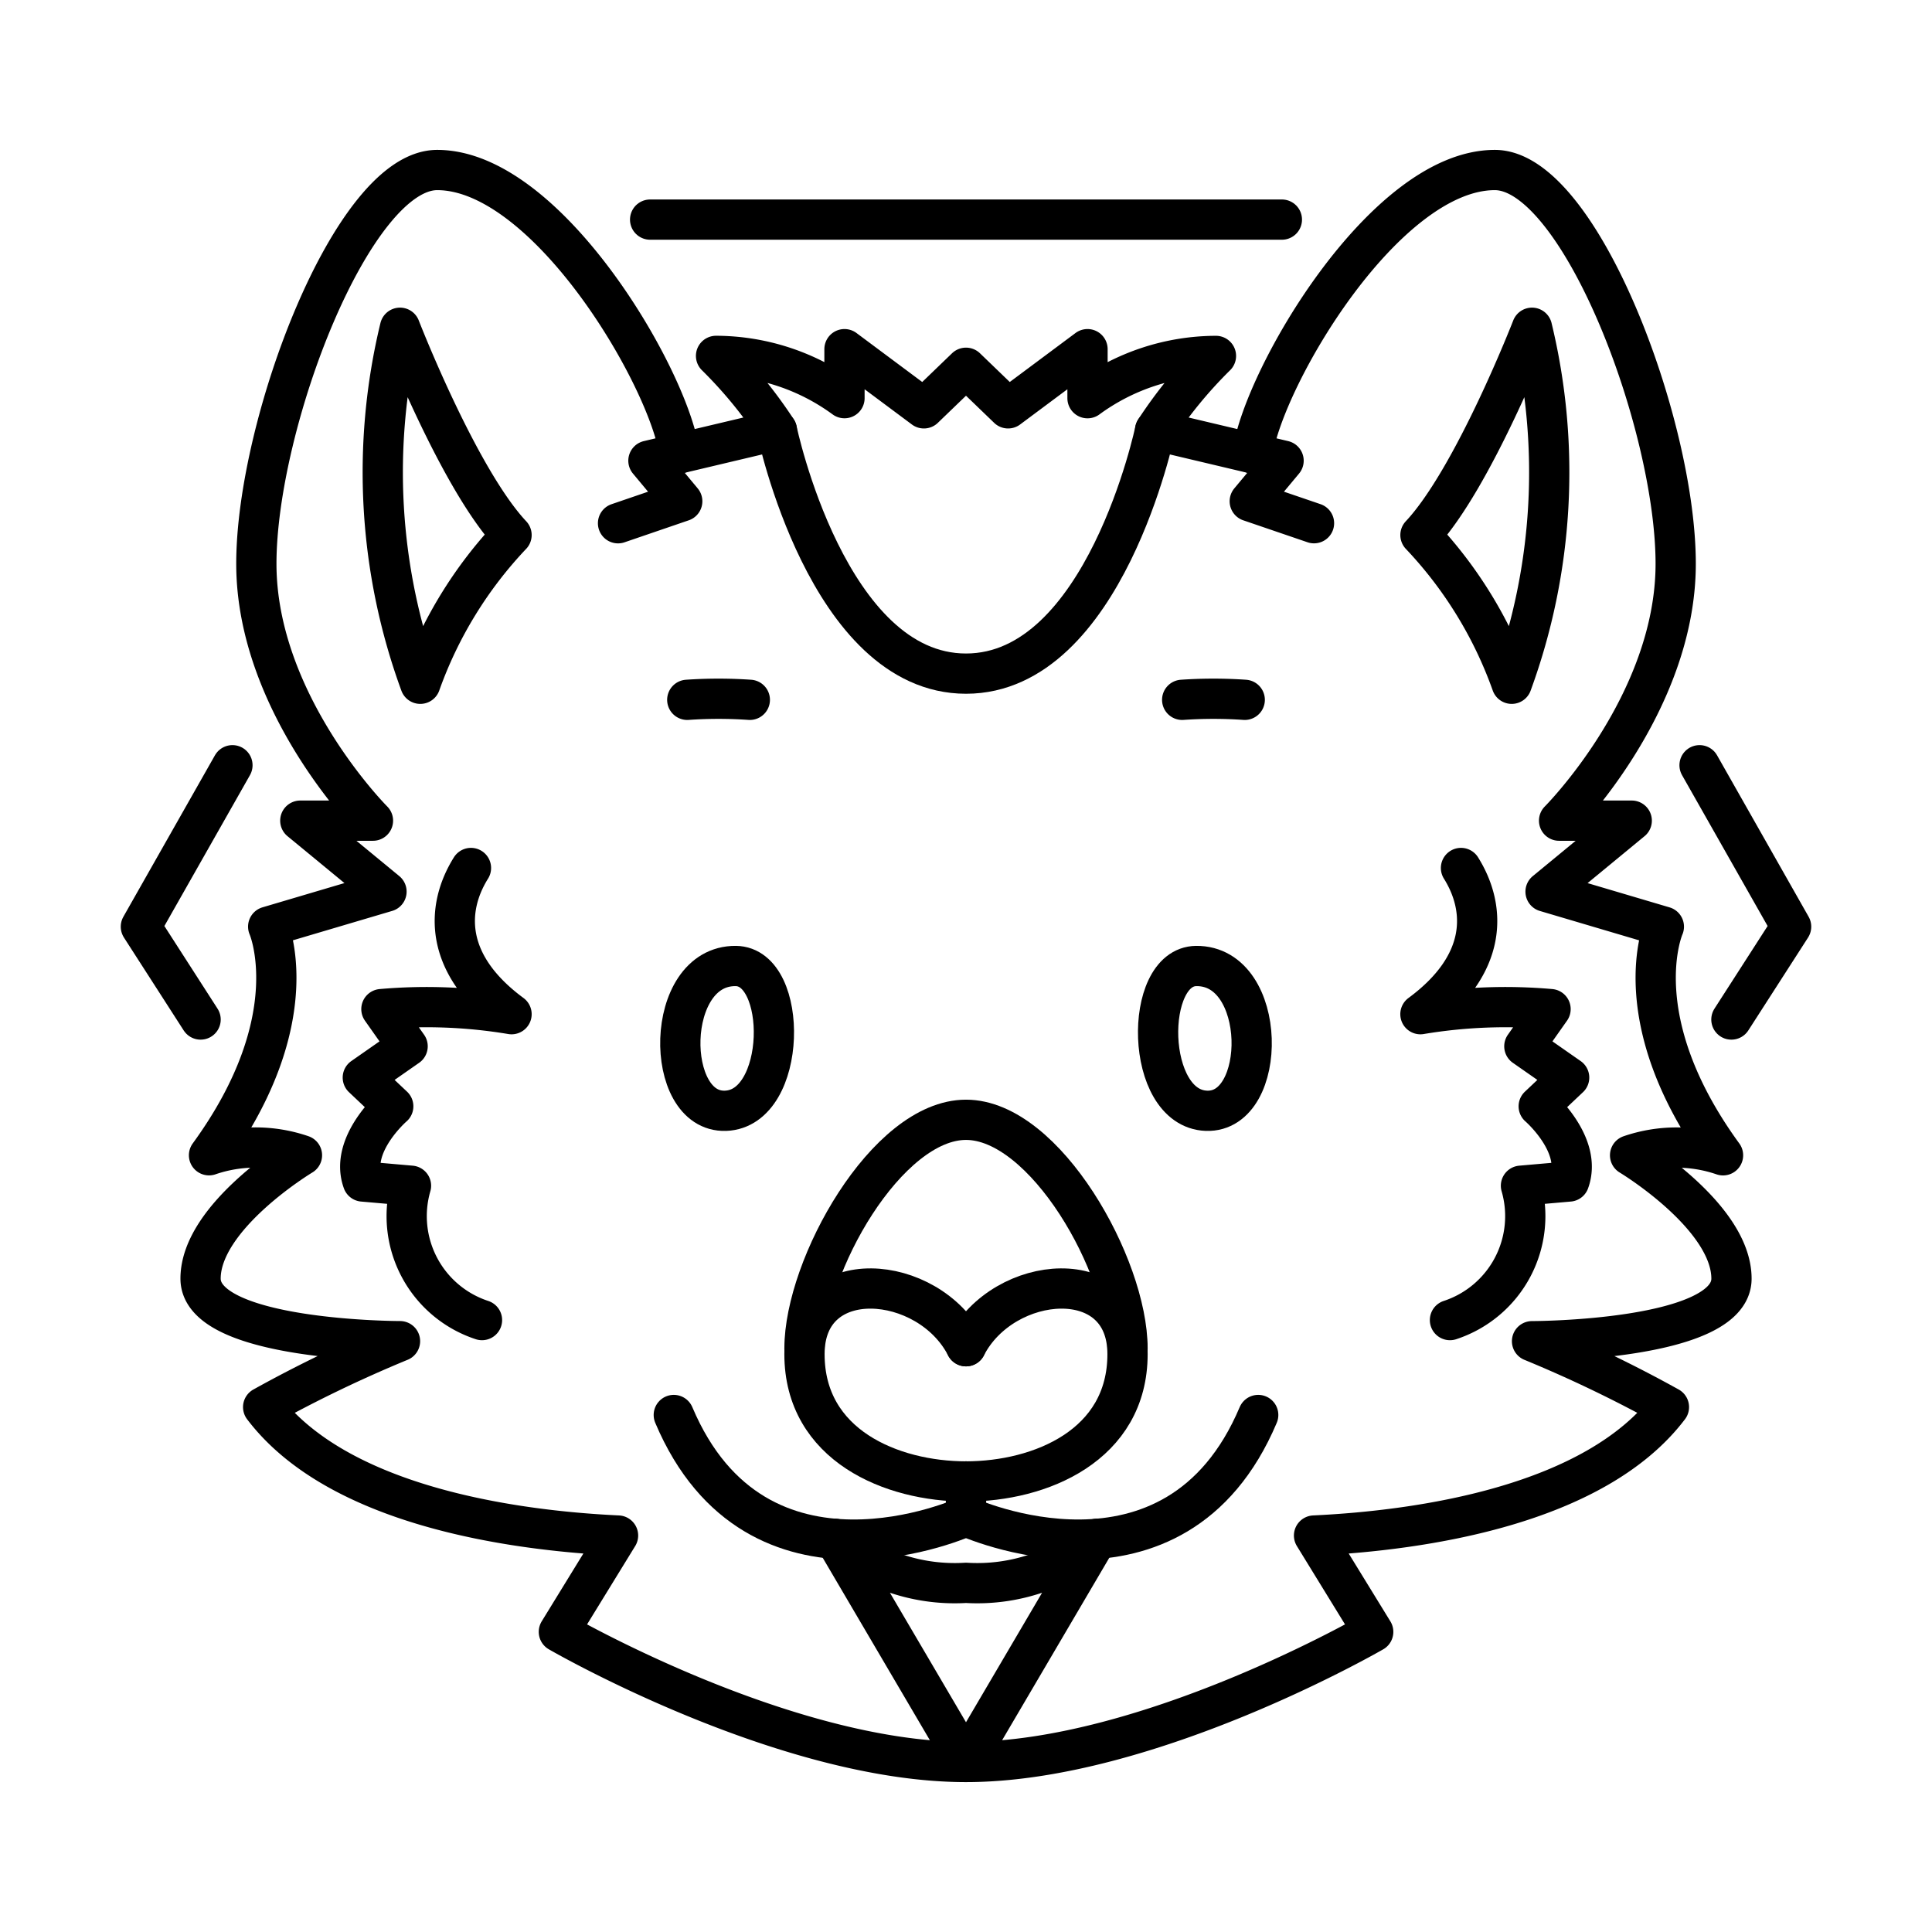
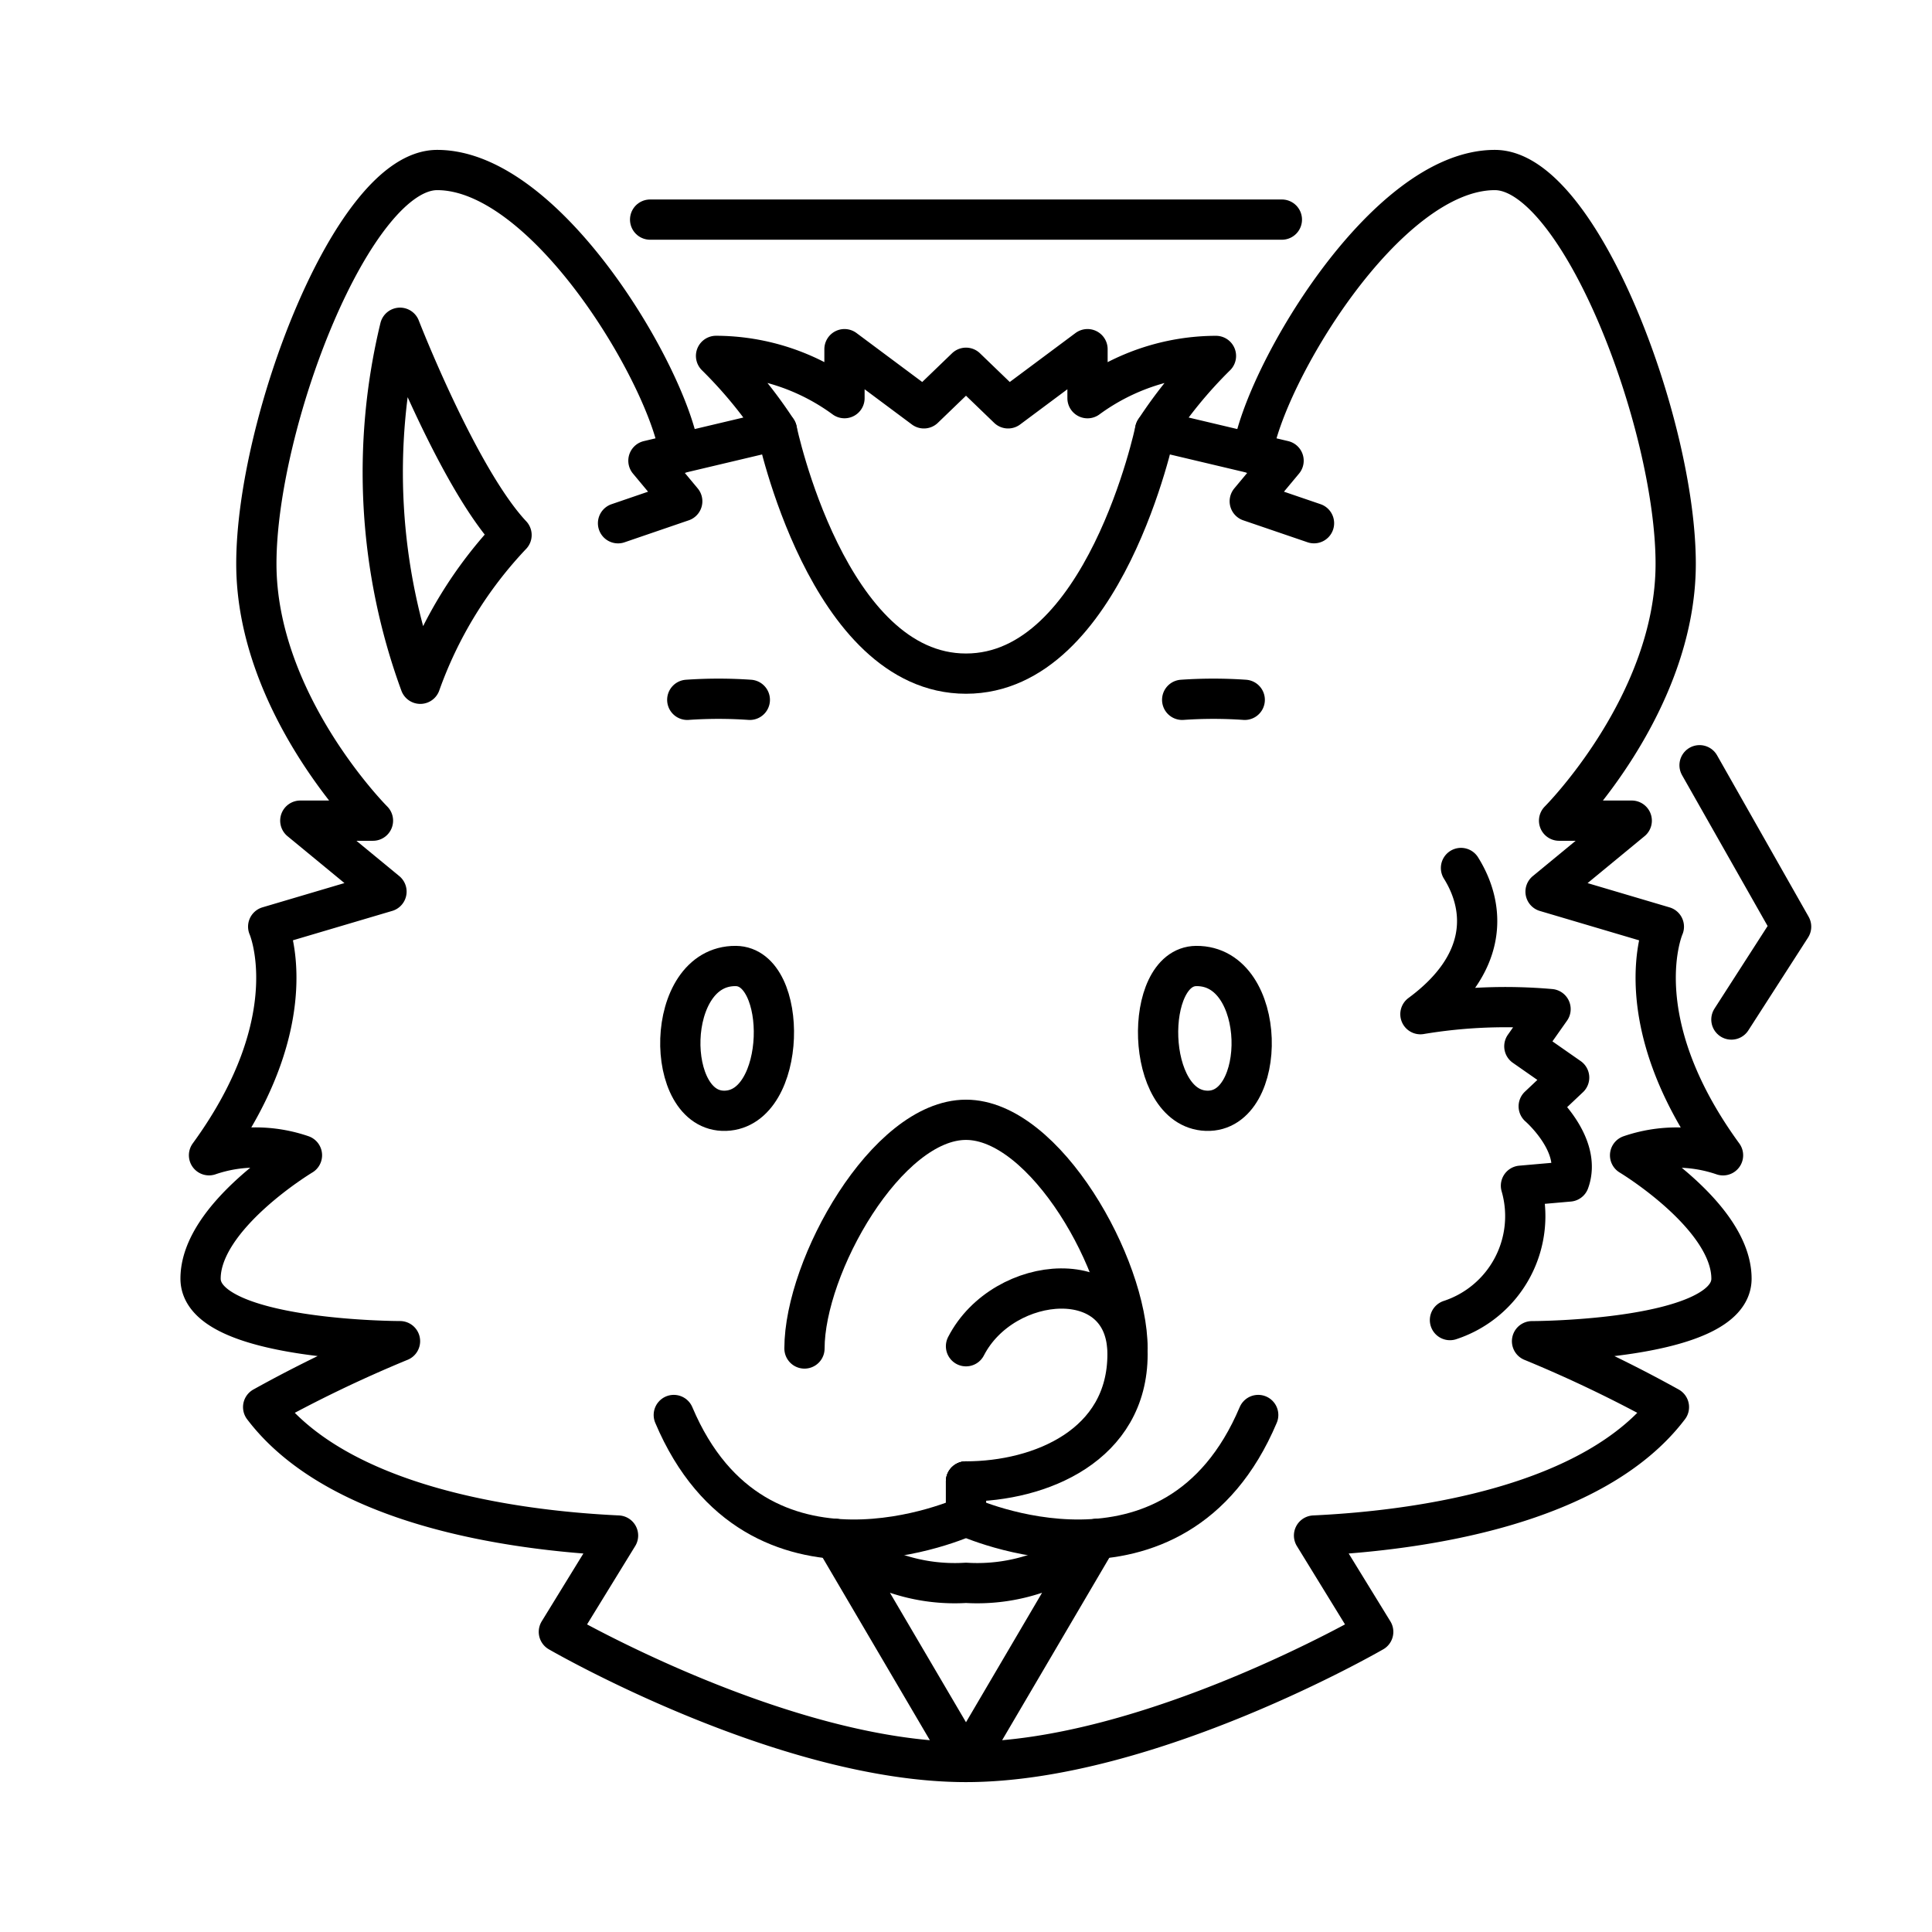
<svg xmlns="http://www.w3.org/2000/svg" width="800px" height="800px" viewBox="0 0 48 48">
  <defs>
    <style>.a{fill:none;stroke:#000000;stroke-linecap:round;stroke-linejoin:round;}</style>
  </defs>
-   <polyline class="a" points="5.775 19.012 3.5 23.023 4.984 25.33" />
  <path class="a" d="M18.629,17.387a11.286,11.286,0,0,0-1.554,0" />
-   <path class="a" d="M11.701,21.565c-.63,1.008-.672,2.393,1.008,3.632a12.817,12.817,0,0,0-3.233-.126l.651.924-1.113.777.756.714s-1.092.945-.756,1.868l1.197.105a2.718,2.718,0,0,0,1.764,3.338" />
  <path class="a" d="M24,36.806v.868s-5.189,2.379-7.26-2.519" />
-   <path class="a" d="M24,33.447c-.934-1.819-4.013-2.071-4.013.196S22.153,36.806,24,36.806" />
  <path class="a" d="M9.938,8.143s1.456,3.751,2.771,5.15a10.48,10.48,0,0,0-2.267,3.695A15.271,15.271,0,0,1,9.938,8.143Z" />
  <path class="a" d="M18.279,24c1.319.01,1.288,3.541-.252,3.597S16.488,23.986,18.279,24Z" />
  <path class="a" d="M32.646,12.999,31.05,12.454l.84-1.008-3.191-.756A11.202,11.202,0,0,1,30.21,8.843a5.423,5.423,0,0,0-3.191,1.05V8.675l-1.973,1.47L24,9.137l-1.046,1.008-1.973-1.47V9.892a5.423,5.423,0,0,0-3.191-1.05A11.202,11.202,0,0,1,19.301,10.69l-3.191.756.84,1.008-1.595.546" />
  <path class="a" d="M31.118,11.263c.278-1.904,3.291-7.039,6.021-7.039,2.099,0,4.493,6.298,4.493,9.783s-2.897,6.382-2.897,6.382h1.805l-2.141,1.764,2.939.87s-1.008,2.279,1.47,5.68a3.56,3.56,0,0,0-2.309,0s2.519,1.512,2.519,3.065-4.955,1.554-4.955,1.554a32.498,32.498,0,0,1,3.401,1.637c-1.847,2.435-6.13,3.065-8.817,3.191l1.47,2.393S28.538,43.776,24,43.776l3.257-5.545A4.567,4.567,0,0,1,24,39.325a4.567,4.567,0,0,1-3.257-1.094L24,43.776c-4.538,0-10.115-3.233-10.115-3.233l1.47-2.393c-2.687-.126-6.97-.756-8.817-3.191A32.498,32.498,0,0,1,9.938,33.321s-4.955,0-4.955-1.554,2.519-3.065,2.519-3.065a3.56,3.56,0,0,0-2.309,0c2.477-3.401,1.47-5.68,1.47-5.68l2.939-.87L7.461,20.389H9.266s-2.897-2.897-2.897-6.382,2.393-9.783,4.493-9.783c2.729,0,5.743,5.135,6.021,7.039" />
  <polyline class="a" points="42.225 19.012 44.5 23.023 43.016 25.33" />
  <line class="a" x1="31.848" y1="5.456" x2="16.152" y2="5.456" />
  <path class="a" d="M29.371,17.387a11.286,11.286,0,0,1,1.554,0" />
  <path class="a" d="M36.298,21.565c.63,1.008.672,2.393-1.008,3.632a12.817,12.817,0,0,1,3.233-.126l-.651.924,1.113.777-.756.714s1.092.945.756,1.868l-1.197.105a2.718,2.718,0,0,1-1.764,3.338" />
  <path class="a" d="M24,36.806v.868s5.189,2.379,7.26-2.519" />
  <path class="a" d="M24,33.447c.934-1.819,4.013-2.071,4.013.196S25.847,36.806,24,36.806" />
  <path class="a" d="M28.013,33.503c0-2.043-2.043-5.682-4.013-5.682s-4.013,3.639-4.013,5.682" />
-   <path class="a" d="M38.062,8.143s-1.456,3.751-2.771,5.15a10.48,10.48,0,0,1,2.267,3.695A15.271,15.271,0,0,0,38.062,8.143Z" />
  <path class="a" d="M29.721,24c-1.319.01-1.288,3.541.252,3.597S31.512,23.986,29.721,24Z" />
  <path class="a" d="M28.699,10.69S27.439,16.736,24,16.736,19.301,10.69,19.301,10.69" />
</svg>